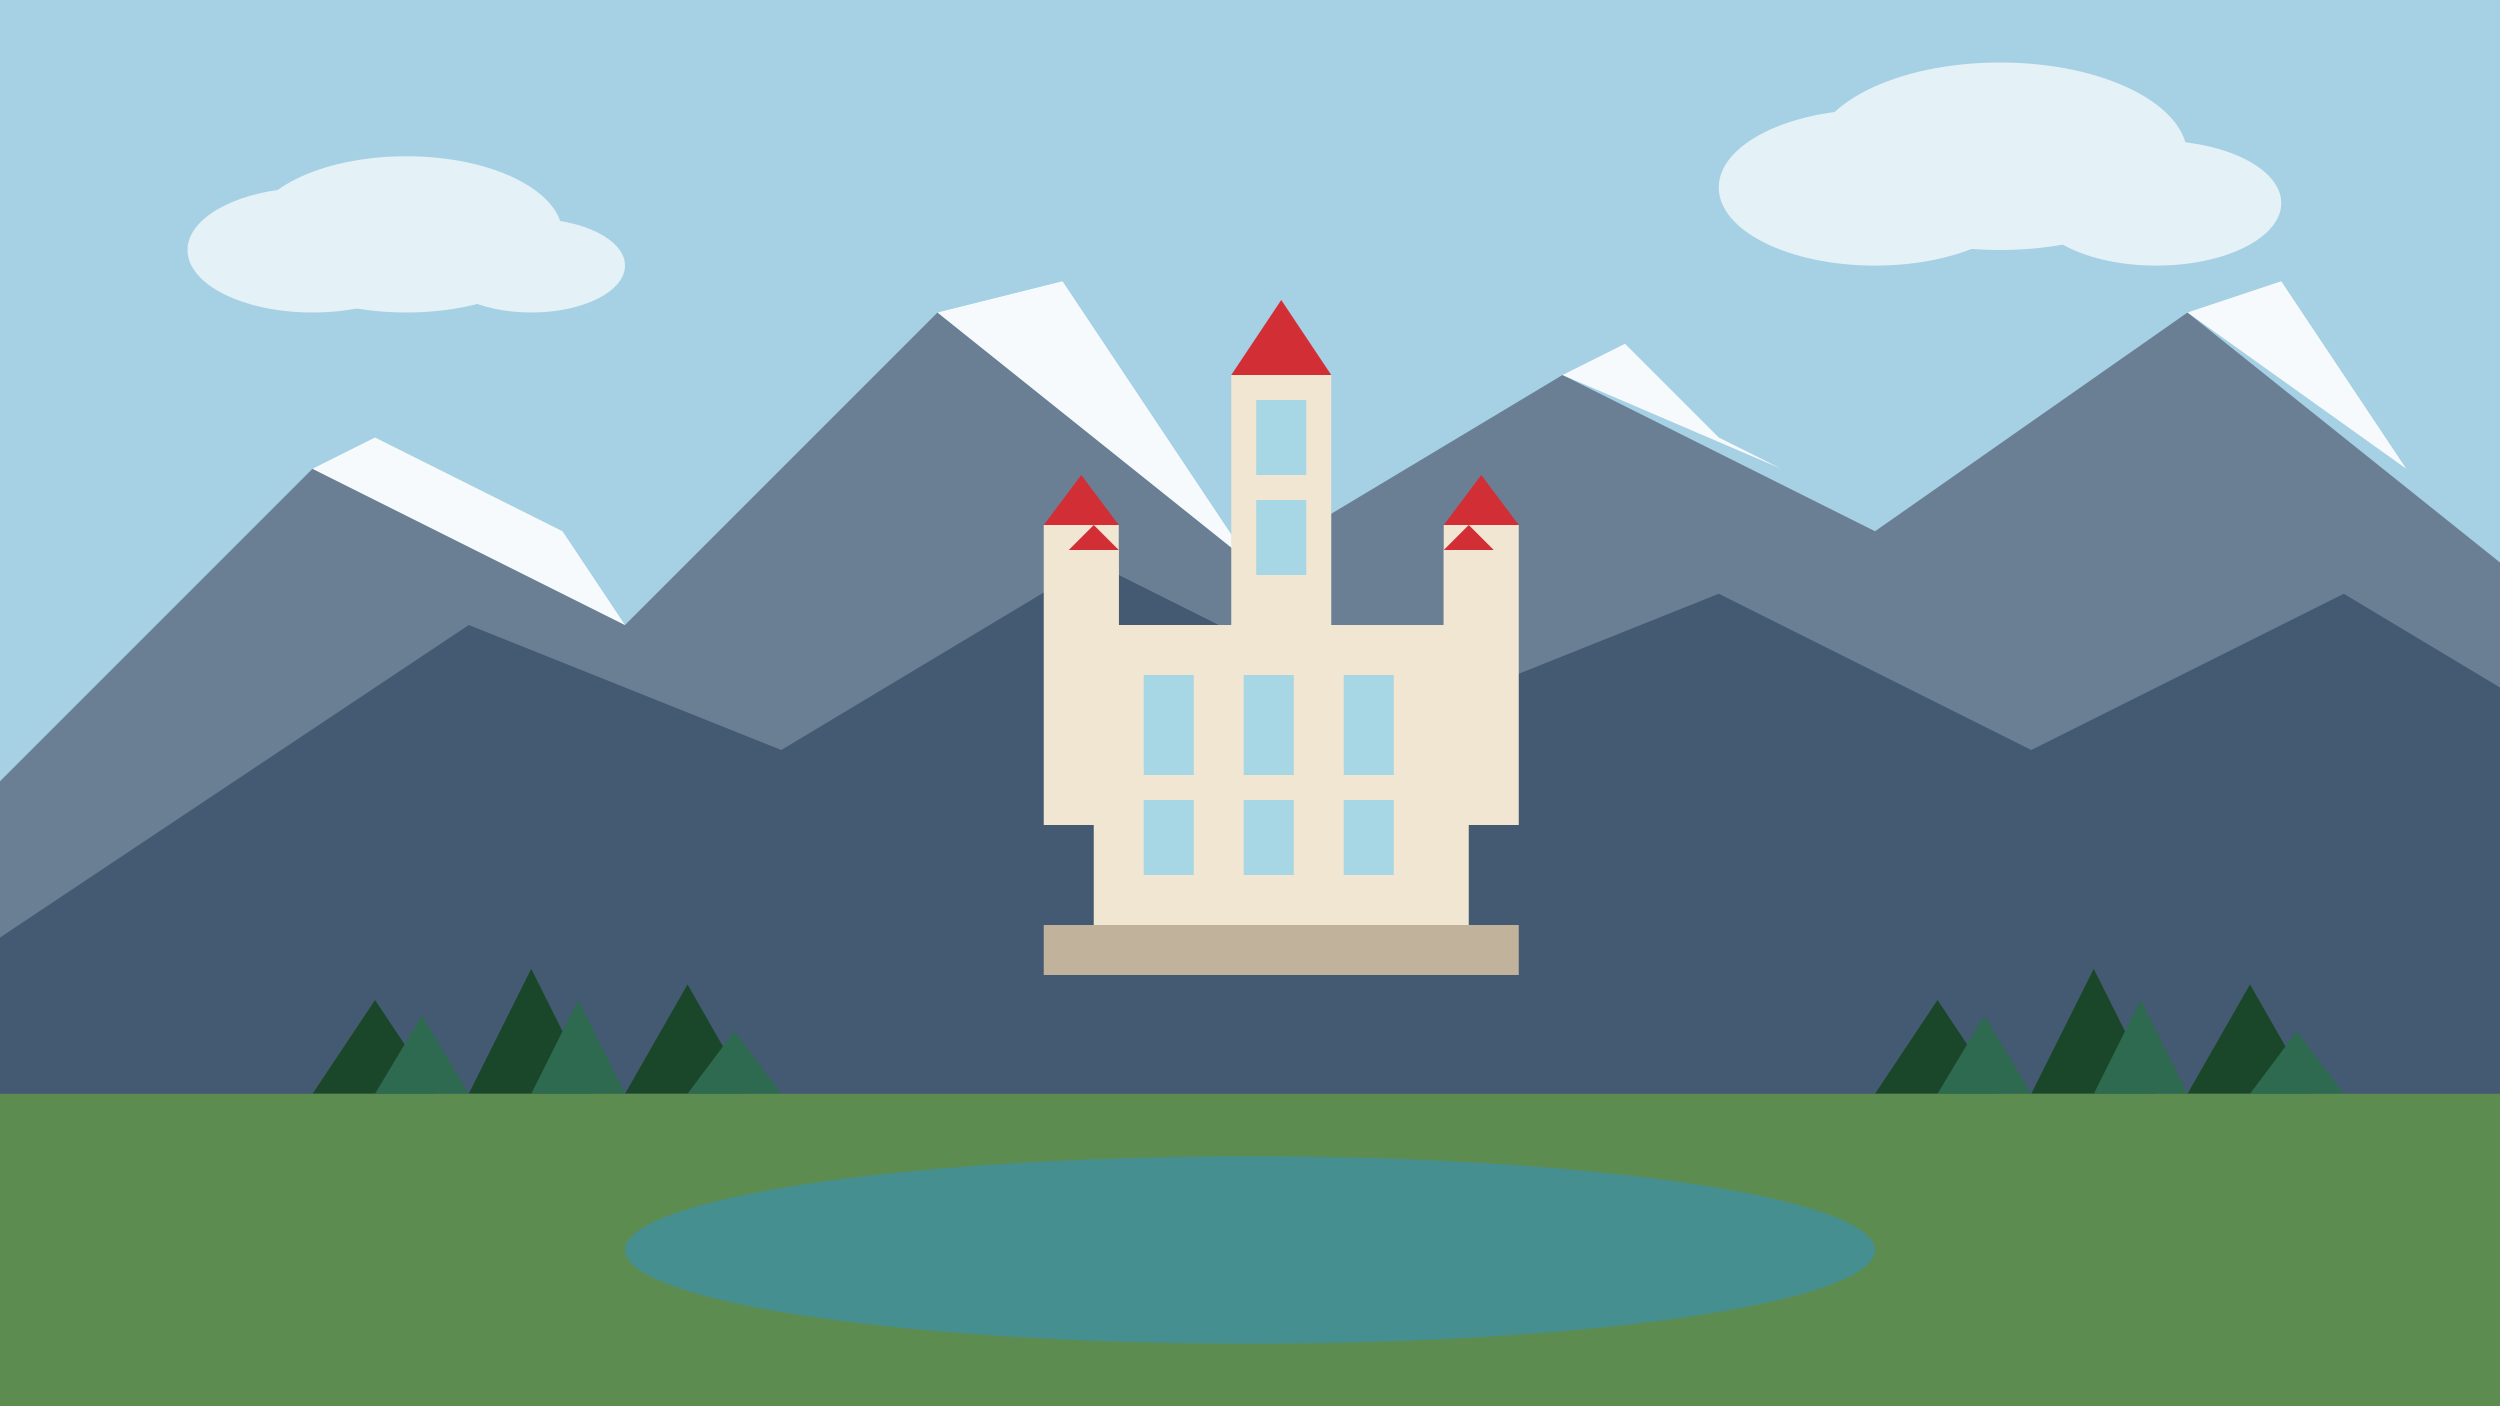
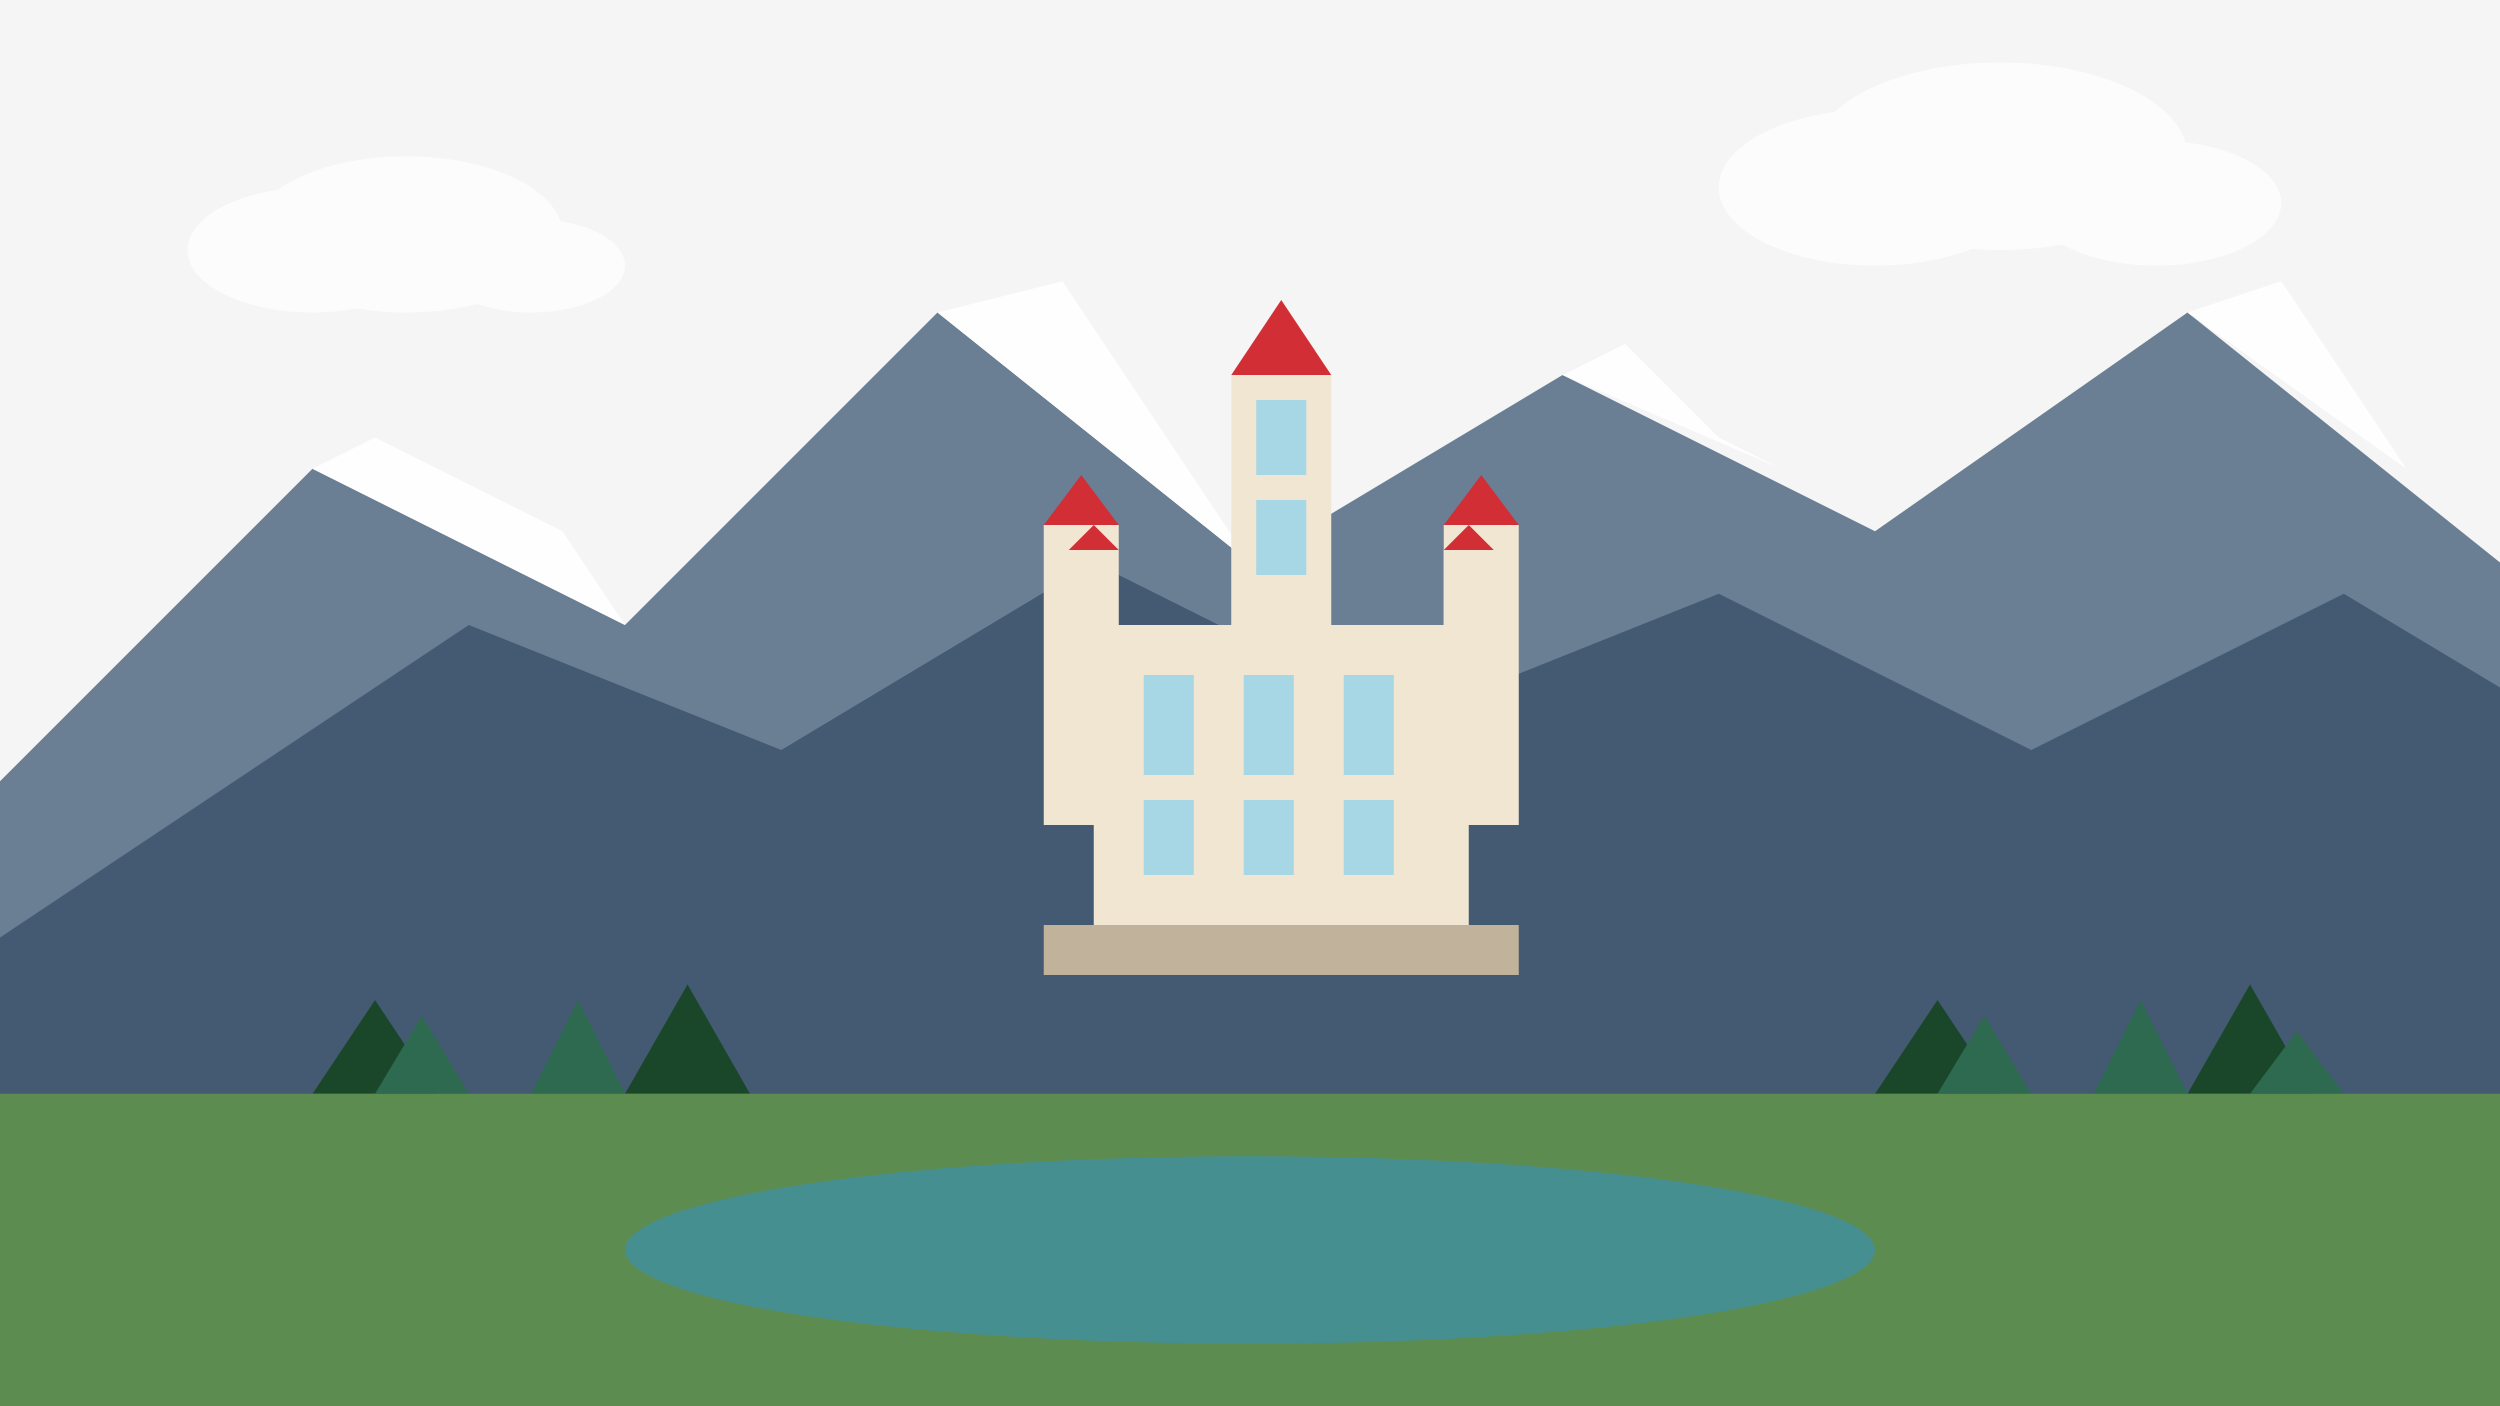
<svg xmlns="http://www.w3.org/2000/svg" viewBox="0 0 800 450" width="800" height="450">
  <rect width="800" height="450" fill="#f5f5f5" />
  <g>
-     <rect x="0" y="0" width="800" height="250" fill="#a6d0e4" />
    <polygon points="0,250 100,150 200,200 300,100 400,180 500,120 600,170 700,100 800,180 800,350 0,350" fill="#6a7f94" />
    <polygon points="0,300 150,200 250,240 350,180 450,230 550,190 650,240 750,190 800,220 800,400 0,400" fill="#445a72" />
    <polygon points="100,150 120,140 140,150 180,170 200,200" fill="white" opacity="0.9" />
    <polygon points="300,100 340,90 380,150 400,180" fill="white" opacity="0.9" />
    <polygon points="500,120 520,110 550,140 570,150" fill="white" opacity="0.9" />
    <polygon points="700,100 730,90 750,120 770,150" fill="white" opacity="0.9" />
    <g>
      <g fill="#1a472a">
        <polygon points="100,350 120,320 140,350" />
-         <polygon points="150,350 170,310 190,350" />
        <polygon points="200,350 220,315 240,350" />
        <polygon points="600,350 620,320 640,350" />
-         <polygon points="650,350 670,310 690,350" />
        <polygon points="700,350 720,315 740,350" />
      </g>
      <g fill="#2d6a4f">
        <polygon points="120,350 135,325 150,350" />
        <polygon points="170,350 185,320 200,350" />
-         <polygon points="220,350 235,330 250,350" />
        <polygon points="620,350 635,325 650,350" />
        <polygon points="670,350 685,320 700,350" />
        <polygon points="720,350 735,330 750,350" />
      </g>
    </g>
    <g transform="translate(350, 200) scale(0.8)">
      <rect x="0" y="0" width="150" height="120" fill="#f0e6d2" />
      <rect x="-20" y="120" width="190" height="20" fill="#c0b29b" />
      <g>
        <rect x="55" y="-100" width="40" height="100" fill="#f0e6d2" />
        <polygon points="55,-100 75,-130 95,-100" fill="#d22e36" />
        <rect x="-20" y="-40" width="30" height="120" fill="#f0e6d2" />
        <polygon points="-20,-40 -5,-60 10,-40" fill="#d22e36" />
        <rect x="140" y="-40" width="30" height="120" fill="#f0e6d2" />
        <polygon points="140,-40 155,-60 170,-40" fill="#d22e36" />
-         <rect x="-10" y="-30" width="20" height="30" fill="#f0e6d2" />
        <polygon points="-10,-30 0,-40 10,-30" fill="#d22e36" />
        <rect x="140" y="-30" width="20" height="30" fill="#f0e6d2" />
        <polygon points="140,-30 150,-40 160,-30" fill="#d22e36" />
      </g>
      <g fill="#87ceeb" opacity="0.7">
        <rect x="65" y="-90" width="20" height="30" />
        <rect x="65" y="-50" width="20" height="30" />
        <rect x="20" y="20" width="20" height="40" />
        <rect x="60" y="20" width="20" height="40" />
        <rect x="100" y="20" width="20" height="40" />
        <rect x="20" y="70" width="20" height="30" />
        <rect x="60" y="70" width="20" height="30" />
        <rect x="100" y="70" width="20" height="30" />
      </g>
    </g>
    <rect x="0" y="350" width="800" height="100" fill="#5d8c50" />
    <ellipse cx="400" cy="400" rx="200" ry="30" fill="#3d91ad" opacity="0.7" />
    <g fill="white" opacity="0.7">
      <ellipse cx="100" cy="80" rx="40" ry="20" />
      <ellipse cx="130" cy="75" rx="50" ry="25" />
      <ellipse cx="170" cy="85" rx="30" ry="15" />
      <ellipse cx="600" cy="60" rx="50" ry="25" />
      <ellipse cx="640" cy="50" rx="60" ry="30" />
      <ellipse cx="690" cy="65" rx="40" ry="20" />
    </g>
  </g>
</svg>